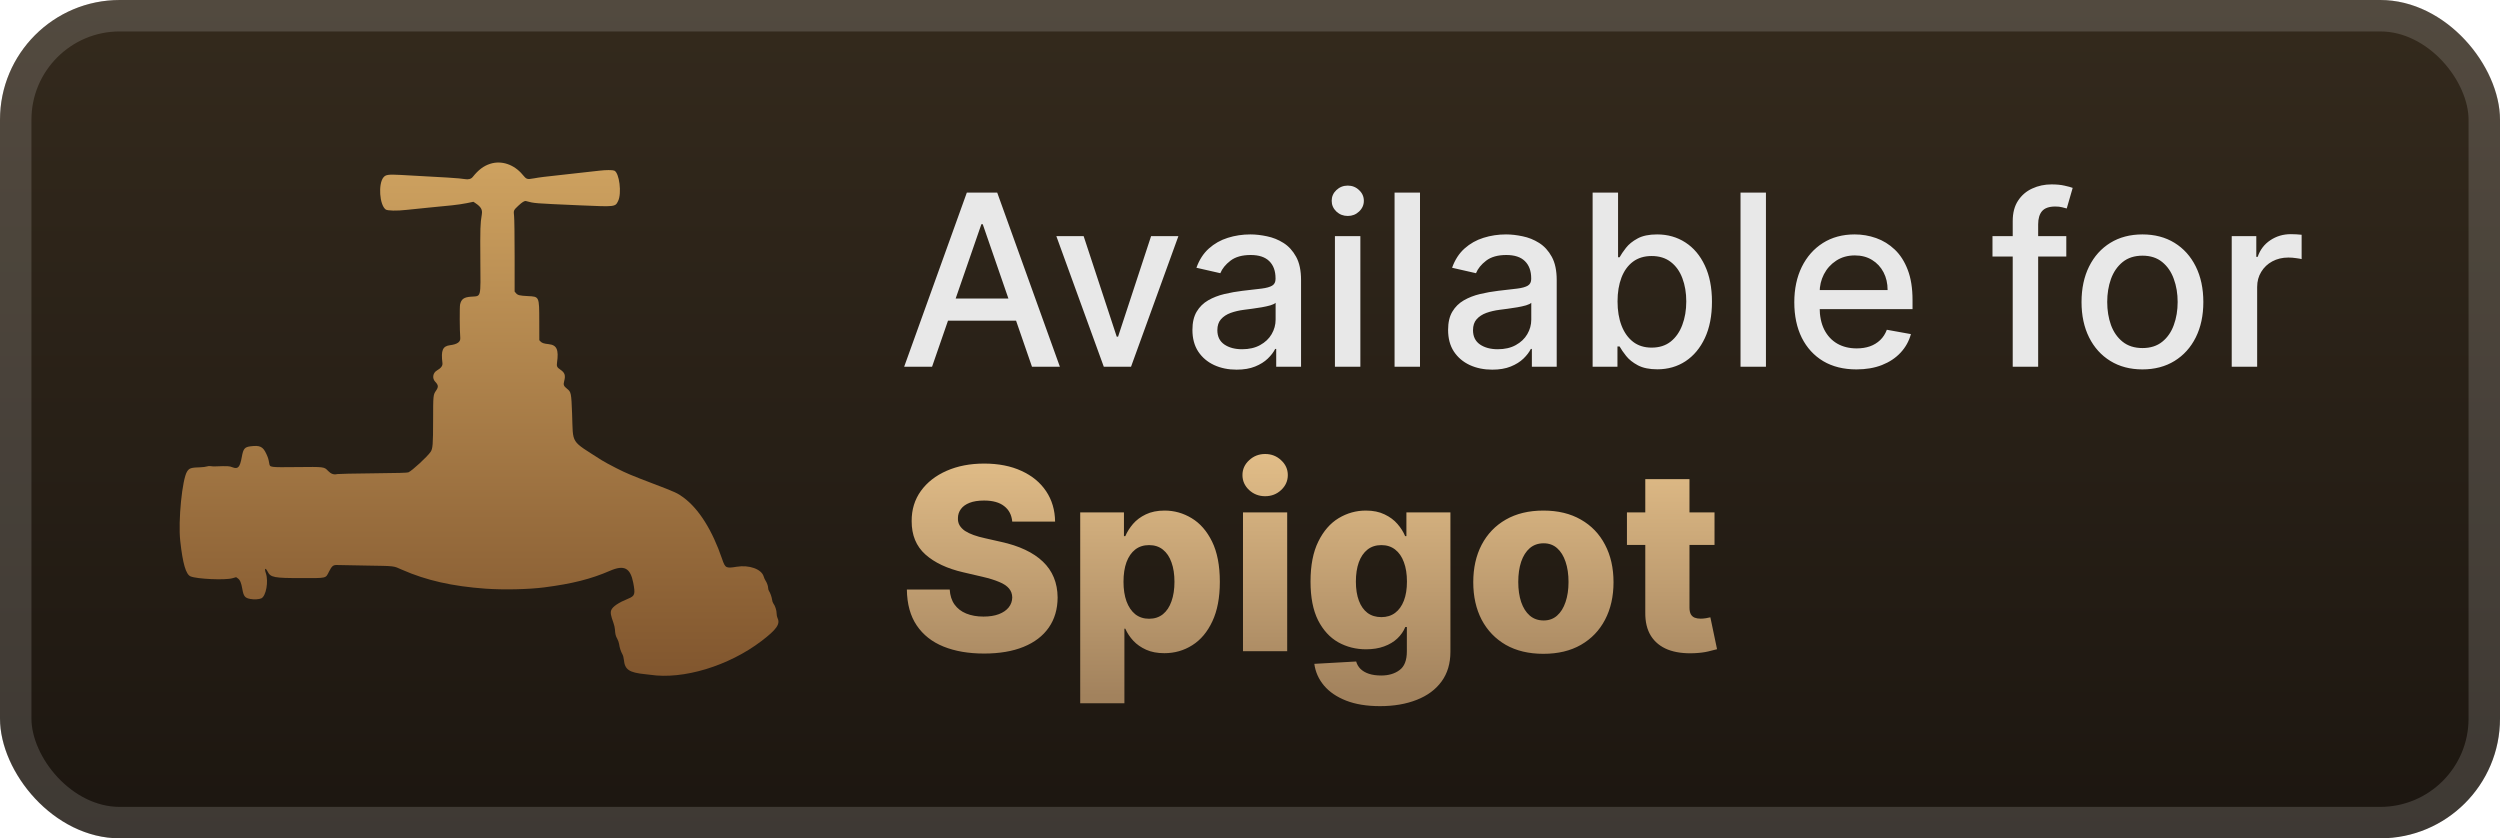
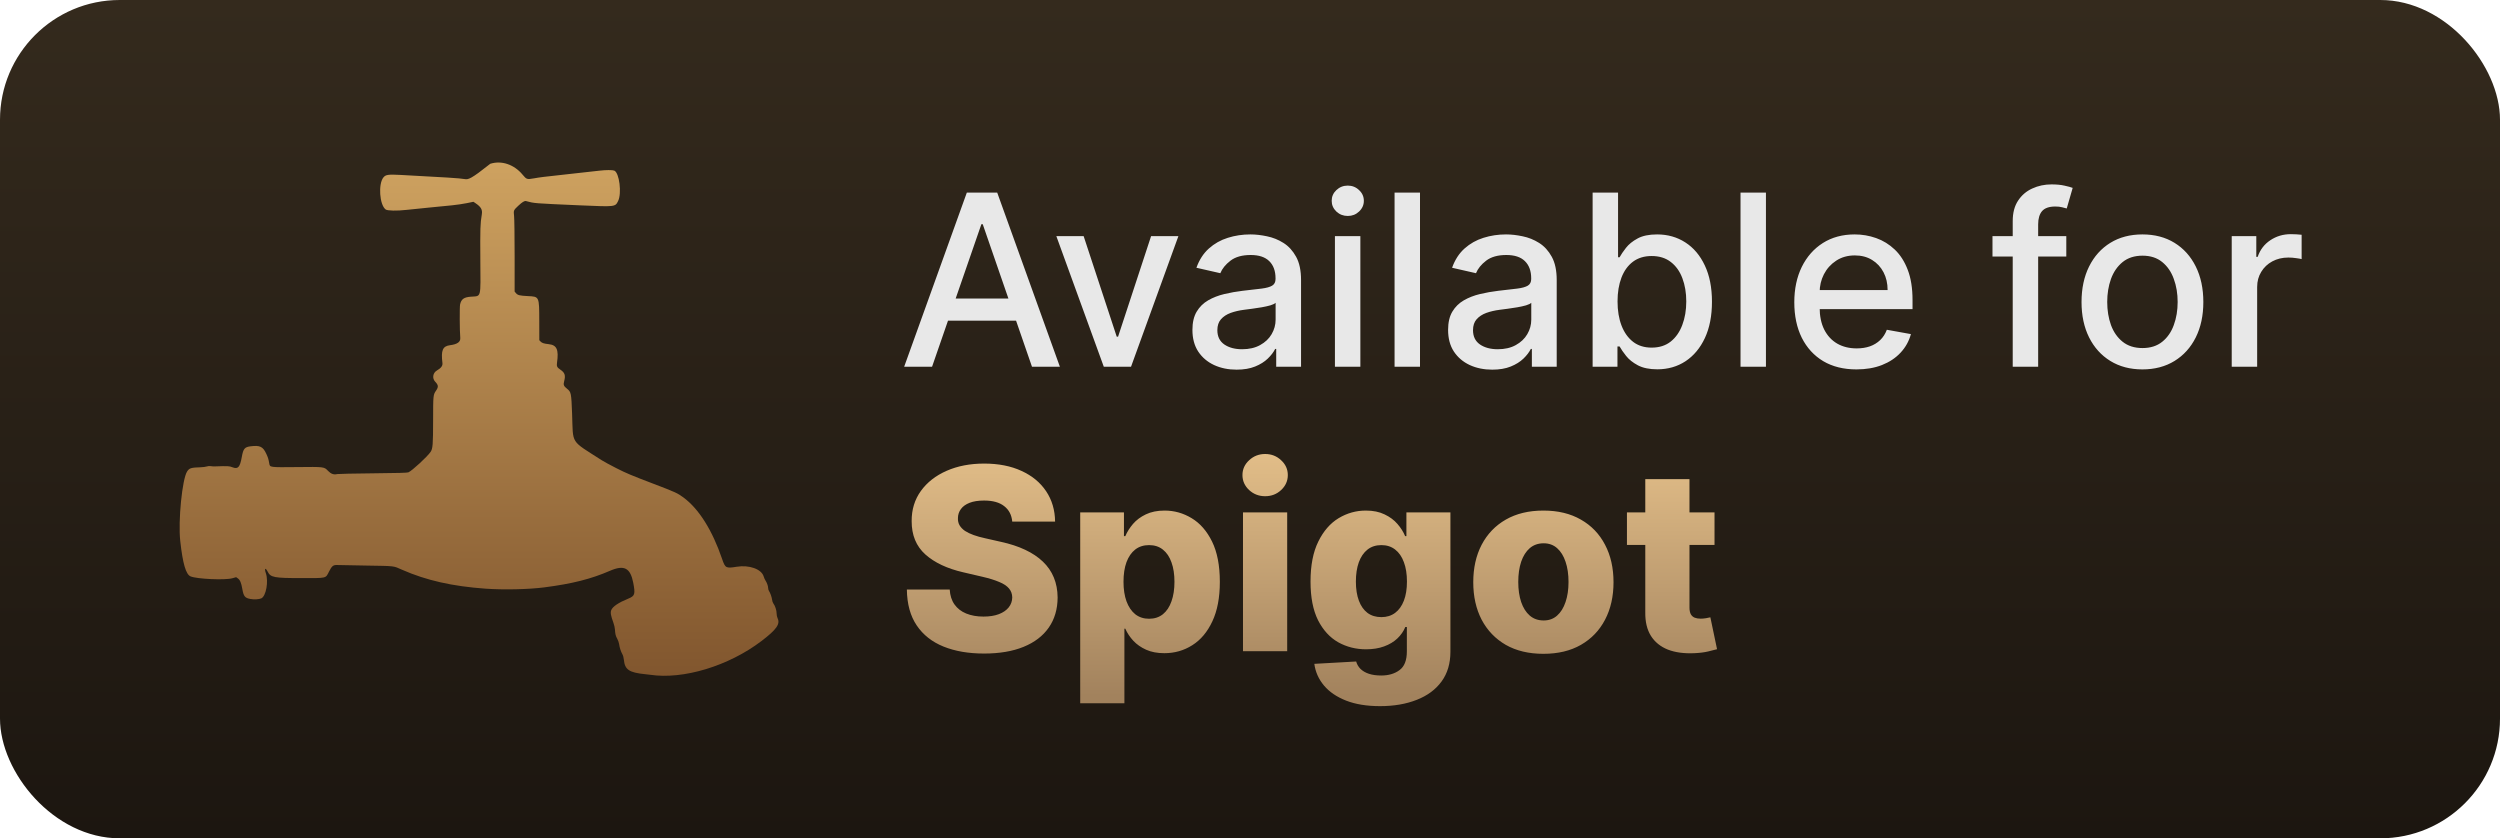
<svg xmlns="http://www.w3.org/2000/svg" width="167" height="56" viewBox="0 0 167 56" fill="none">
  <rect x="-0" y="-0" width="167" height="56" rx="8" fill="url(#paint0_linear_28_977)" />
  <g filter="url(#filter0_d_28_977)">
-     <path fill-rule="evenodd" clip-rule="evenodd" d="M32.749 10.941C32.305 11.083 31.963 11.34 31.576 11.824C31.467 11.96 31.28 12.008 31.036 11.962C30.747 11.907 29.649 11.836 26.775 11.686C25.936 11.642 25.765 11.666 25.615 11.849C25.255 12.284 25.352 13.688 25.763 13.993C25.88 14.081 26.518 14.093 27.147 14.021C27.485 13.983 27.822 13.948 28.596 13.873C28.791 13.854 29.109 13.823 29.303 13.803C29.498 13.784 29.903 13.744 30.205 13.714C30.506 13.684 30.949 13.619 31.188 13.569L31.624 13.479L31.754 13.566C32.134 13.821 32.239 14.006 32.185 14.326C32.083 14.926 32.072 15.257 32.087 17.377C32.105 19.994 32.166 19.763 31.442 19.82C30.989 19.855 30.813 19.984 30.734 20.337C30.696 20.507 30.705 22.122 30.746 22.563C30.772 22.839 30.555 22.997 30.057 23.061C29.568 23.125 29.45 23.405 29.555 24.253C29.578 24.437 29.465 24.586 29.177 24.755C28.914 24.909 28.859 25.272 29.065 25.49C29.29 25.727 29.301 25.845 29.123 26.102C28.938 26.371 28.934 26.413 28.932 28.053C28.93 29.701 28.909 29.971 28.764 30.186C28.554 30.499 27.525 31.448 27.282 31.552C27.208 31.584 26.581 31.602 24.902 31.618C23.647 31.631 22.578 31.653 22.524 31.668C22.308 31.727 22.109 31.658 21.916 31.457C21.647 31.178 21.677 31.181 19.828 31.201C18.011 31.22 18.031 31.222 17.987 30.963C17.938 30.671 17.909 30.577 17.791 30.32C17.566 29.831 17.367 29.735 16.741 29.813C16.341 29.863 16.251 29.972 16.153 30.522C16.03 31.211 15.902 31.355 15.537 31.217C15.296 31.126 15.259 31.125 14.313 31.157C14.254 31.159 14.148 31.15 14.076 31.138C14 31.124 13.89 31.133 13.811 31.16C13.737 31.185 13.557 31.209 13.411 31.213C12.758 31.233 12.649 31.267 12.5 31.494C12.171 31.995 11.893 34.796 12.04 36.13C12.207 37.652 12.417 38.373 12.732 38.503C13.164 38.682 15.031 38.765 15.521 38.627L15.774 38.555L15.887 38.636C16.036 38.741 16.116 38.929 16.186 39.34C16.271 39.833 16.359 39.943 16.721 40.011C16.969 40.058 17.304 40.039 17.454 39.971C17.772 39.827 17.95 38.837 17.757 38.283C17.647 37.966 17.729 37.89 17.874 38.176C18.077 38.577 18.286 38.617 20.164 38.617C21.864 38.617 21.741 38.647 21.98 38.179C22.171 37.802 22.258 37.733 22.526 37.743C22.637 37.747 23.523 37.764 24.495 37.78C26.435 37.813 26.25 37.791 26.864 38.062C28.47 38.769 30.228 39.167 32.432 39.323C33.644 39.409 35.311 39.372 36.357 39.237C38.237 38.993 39.476 38.68 40.758 38.124C41.693 37.72 42.107 37.934 42.299 38.922C42.449 39.695 42.413 39.809 41.961 39.992C41.322 40.251 40.927 40.518 40.833 40.752C40.765 40.922 40.797 41.108 40.98 41.615C41.029 41.751 41.074 41.95 41.079 42.056C41.096 42.359 41.127 42.483 41.234 42.675C41.289 42.773 41.344 42.931 41.357 43.028C41.386 43.252 41.471 43.517 41.572 43.697C41.621 43.782 41.661 43.93 41.674 44.072C41.738 44.736 42.025 44.93 43.11 45.038C43.236 45.051 43.377 45.067 43.423 45.074C45.627 45.411 48.671 44.491 50.859 42.826C51.88 42.05 52.137 41.682 51.937 41.282C51.904 41.216 51.878 41.081 51.878 40.976C51.878 40.772 51.775 40.457 51.662 40.314C51.623 40.264 51.584 40.153 51.576 40.067C51.56 39.903 51.45 39.592 51.364 39.469C51.335 39.428 51.312 39.343 51.312 39.28C51.312 39.149 51.226 38.91 51.128 38.768C51.091 38.716 51.039 38.596 51.011 38.502C50.866 38.016 50.043 37.722 49.208 37.859C48.494 37.976 48.445 37.95 48.239 37.344C47.581 35.416 46.686 33.993 45.651 33.229C45.258 32.939 45.111 32.872 43.64 32.312C42.197 31.763 41.832 31.61 41.172 31.274C40.776 31.073 40.339 30.836 40.199 30.746C38.063 29.371 38.294 29.731 38.216 27.646C38.163 26.244 38.152 26.188 37.878 25.968C37.654 25.789 37.622 25.706 37.684 25.474C37.79 25.075 37.735 24.899 37.438 24.697C37.206 24.54 37.174 24.473 37.21 24.217C37.332 23.357 37.193 23.049 36.66 22.991C36.337 22.956 36.202 22.913 36.11 22.815L36.026 22.727L36.023 21.466C36.02 19.791 36.031 19.816 35.261 19.779C34.71 19.752 34.583 19.72 34.468 19.584L34.377 19.476L34.377 17.107C34.376 15.73 34.361 14.606 34.34 14.424C34.298 14.056 34.303 14.043 34.631 13.736C34.882 13.501 35.04 13.405 35.137 13.431C35.706 13.586 35.614 13.579 38.725 13.716C41.114 13.82 41.093 13.823 41.288 13.432C41.544 12.922 41.372 11.539 41.034 11.397C40.919 11.348 40.462 11.35 40.034 11.402C39.717 11.439 39.633 11.449 38.089 11.618C36.171 11.829 36.134 11.833 35.662 11.915C35.201 11.996 35.173 11.987 34.908 11.667C34.343 10.985 33.5 10.701 32.749 10.941Z" fill="url(#paint1_linear_28_977)" />
+     <path fill-rule="evenodd" clip-rule="evenodd" d="M32.749 10.941C31.467 11.96 31.28 12.008 31.036 11.962C30.747 11.907 29.649 11.836 26.775 11.686C25.936 11.642 25.765 11.666 25.615 11.849C25.255 12.284 25.352 13.688 25.763 13.993C25.88 14.081 26.518 14.093 27.147 14.021C27.485 13.983 27.822 13.948 28.596 13.873C28.791 13.854 29.109 13.823 29.303 13.803C29.498 13.784 29.903 13.744 30.205 13.714C30.506 13.684 30.949 13.619 31.188 13.569L31.624 13.479L31.754 13.566C32.134 13.821 32.239 14.006 32.185 14.326C32.083 14.926 32.072 15.257 32.087 17.377C32.105 19.994 32.166 19.763 31.442 19.82C30.989 19.855 30.813 19.984 30.734 20.337C30.696 20.507 30.705 22.122 30.746 22.563C30.772 22.839 30.555 22.997 30.057 23.061C29.568 23.125 29.45 23.405 29.555 24.253C29.578 24.437 29.465 24.586 29.177 24.755C28.914 24.909 28.859 25.272 29.065 25.49C29.29 25.727 29.301 25.845 29.123 26.102C28.938 26.371 28.934 26.413 28.932 28.053C28.93 29.701 28.909 29.971 28.764 30.186C28.554 30.499 27.525 31.448 27.282 31.552C27.208 31.584 26.581 31.602 24.902 31.618C23.647 31.631 22.578 31.653 22.524 31.668C22.308 31.727 22.109 31.658 21.916 31.457C21.647 31.178 21.677 31.181 19.828 31.201C18.011 31.22 18.031 31.222 17.987 30.963C17.938 30.671 17.909 30.577 17.791 30.32C17.566 29.831 17.367 29.735 16.741 29.813C16.341 29.863 16.251 29.972 16.153 30.522C16.03 31.211 15.902 31.355 15.537 31.217C15.296 31.126 15.259 31.125 14.313 31.157C14.254 31.159 14.148 31.15 14.076 31.138C14 31.124 13.89 31.133 13.811 31.16C13.737 31.185 13.557 31.209 13.411 31.213C12.758 31.233 12.649 31.267 12.5 31.494C12.171 31.995 11.893 34.796 12.04 36.13C12.207 37.652 12.417 38.373 12.732 38.503C13.164 38.682 15.031 38.765 15.521 38.627L15.774 38.555L15.887 38.636C16.036 38.741 16.116 38.929 16.186 39.34C16.271 39.833 16.359 39.943 16.721 40.011C16.969 40.058 17.304 40.039 17.454 39.971C17.772 39.827 17.95 38.837 17.757 38.283C17.647 37.966 17.729 37.89 17.874 38.176C18.077 38.577 18.286 38.617 20.164 38.617C21.864 38.617 21.741 38.647 21.98 38.179C22.171 37.802 22.258 37.733 22.526 37.743C22.637 37.747 23.523 37.764 24.495 37.78C26.435 37.813 26.25 37.791 26.864 38.062C28.47 38.769 30.228 39.167 32.432 39.323C33.644 39.409 35.311 39.372 36.357 39.237C38.237 38.993 39.476 38.68 40.758 38.124C41.693 37.72 42.107 37.934 42.299 38.922C42.449 39.695 42.413 39.809 41.961 39.992C41.322 40.251 40.927 40.518 40.833 40.752C40.765 40.922 40.797 41.108 40.98 41.615C41.029 41.751 41.074 41.95 41.079 42.056C41.096 42.359 41.127 42.483 41.234 42.675C41.289 42.773 41.344 42.931 41.357 43.028C41.386 43.252 41.471 43.517 41.572 43.697C41.621 43.782 41.661 43.93 41.674 44.072C41.738 44.736 42.025 44.93 43.11 45.038C43.236 45.051 43.377 45.067 43.423 45.074C45.627 45.411 48.671 44.491 50.859 42.826C51.88 42.05 52.137 41.682 51.937 41.282C51.904 41.216 51.878 41.081 51.878 40.976C51.878 40.772 51.775 40.457 51.662 40.314C51.623 40.264 51.584 40.153 51.576 40.067C51.56 39.903 51.45 39.592 51.364 39.469C51.335 39.428 51.312 39.343 51.312 39.28C51.312 39.149 51.226 38.91 51.128 38.768C51.091 38.716 51.039 38.596 51.011 38.502C50.866 38.016 50.043 37.722 49.208 37.859C48.494 37.976 48.445 37.95 48.239 37.344C47.581 35.416 46.686 33.993 45.651 33.229C45.258 32.939 45.111 32.872 43.64 32.312C42.197 31.763 41.832 31.61 41.172 31.274C40.776 31.073 40.339 30.836 40.199 30.746C38.063 29.371 38.294 29.731 38.216 27.646C38.163 26.244 38.152 26.188 37.878 25.968C37.654 25.789 37.622 25.706 37.684 25.474C37.79 25.075 37.735 24.899 37.438 24.697C37.206 24.54 37.174 24.473 37.21 24.217C37.332 23.357 37.193 23.049 36.66 22.991C36.337 22.956 36.202 22.913 36.11 22.815L36.026 22.727L36.023 21.466C36.02 19.791 36.031 19.816 35.261 19.779C34.71 19.752 34.583 19.72 34.468 19.584L34.377 19.476L34.377 17.107C34.376 15.73 34.361 14.606 34.34 14.424C34.298 14.056 34.303 14.043 34.631 13.736C34.882 13.501 35.04 13.405 35.137 13.431C35.706 13.586 35.614 13.579 38.725 13.716C41.114 13.82 41.093 13.823 41.288 13.432C41.544 12.922 41.372 11.539 41.034 11.397C40.919 11.348 40.462 11.35 40.034 11.402C39.717 11.439 39.633 11.449 38.089 11.618C36.171 11.829 36.134 11.833 35.662 11.915C35.201 11.996 35.173 11.987 34.908 11.667C34.343 10.985 33.5 10.701 32.749 10.941Z" fill="url(#paint1_linear_28_977)" />
  </g>
  <g filter="url(#filter1_d_28_977)">
    <path d="M62.261 24.5H60.397L64.585 12.864H66.613L70.801 24.5H68.937L65.647 14.977H65.556L62.261 24.5ZM62.573 19.943H68.619V21.42H62.573V19.943ZM78.717 15.773L75.552 24.5H73.734L70.563 15.773H72.387L74.597 22.488H74.688L76.893 15.773H78.717ZM82.603 24.693C82.05 24.693 81.55 24.591 81.103 24.386C80.656 24.178 80.302 23.877 80.041 23.483C79.783 23.089 79.654 22.606 79.654 22.034C79.654 21.541 79.749 21.136 79.938 20.818C80.128 20.5 80.383 20.248 80.706 20.062C81.027 19.877 81.387 19.737 81.785 19.642C82.183 19.547 82.588 19.475 83.001 19.426C83.524 19.365 83.948 19.316 84.274 19.278C84.599 19.237 84.836 19.17 84.984 19.079C85.132 18.988 85.206 18.841 85.206 18.636V18.596C85.206 18.1 85.065 17.716 84.785 17.443C84.508 17.17 84.096 17.034 83.546 17.034C82.974 17.034 82.524 17.161 82.194 17.415C81.868 17.665 81.643 17.943 81.518 18.25L79.921 17.886C80.111 17.356 80.387 16.928 80.751 16.602C81.118 16.273 81.541 16.034 82.018 15.886C82.495 15.735 82.997 15.659 83.524 15.659C83.872 15.659 84.242 15.701 84.632 15.784C85.025 15.864 85.393 16.011 85.734 16.227C86.079 16.443 86.361 16.752 86.581 17.153C86.8 17.551 86.91 18.068 86.91 18.704V24.5H85.251V23.307H85.183C85.073 23.526 84.908 23.742 84.688 23.954C84.469 24.166 84.186 24.343 83.842 24.483C83.497 24.623 83.084 24.693 82.603 24.693ZM82.972 23.329C83.442 23.329 83.844 23.237 84.177 23.051C84.514 22.865 84.77 22.623 84.944 22.324C85.122 22.021 85.211 21.697 85.211 21.352V20.227C85.15 20.288 85.033 20.345 84.859 20.398C84.688 20.447 84.493 20.49 84.274 20.528C84.054 20.562 83.84 20.595 83.632 20.625C83.423 20.651 83.249 20.674 83.109 20.693C82.779 20.735 82.478 20.805 82.206 20.903C81.936 21.002 81.721 21.144 81.558 21.329C81.399 21.511 81.319 21.754 81.319 22.057C81.319 22.477 81.474 22.795 81.785 23.011C82.096 23.223 82.492 23.329 82.972 23.329ZM89.173 24.5V15.773H90.872V24.5H89.173ZM90.031 14.426C89.735 14.426 89.481 14.328 89.269 14.13C89.061 13.93 88.957 13.691 88.957 13.415C88.957 13.134 89.061 12.896 89.269 12.699C89.481 12.498 89.735 12.398 90.031 12.398C90.326 12.398 90.578 12.498 90.786 12.699C90.999 12.896 91.105 13.134 91.105 13.415C91.105 13.691 90.999 13.93 90.786 14.13C90.578 14.328 90.326 14.426 90.031 14.426ZM94.856 12.864V24.5H93.157V12.864H94.856ZM99.681 24.693C99.128 24.693 98.628 24.591 98.181 24.386C97.734 24.178 97.38 23.877 97.119 23.483C96.861 23.089 96.733 22.606 96.733 22.034C96.733 21.541 96.827 21.136 97.016 20.818C97.206 20.5 97.462 20.248 97.784 20.062C98.106 19.877 98.465 19.737 98.863 19.642C99.261 19.547 99.666 19.475 100.079 19.426C100.602 19.365 101.026 19.316 101.352 19.278C101.678 19.237 101.914 19.17 102.062 19.079C102.21 18.988 102.284 18.841 102.284 18.636V18.596C102.284 18.1 102.143 17.716 101.863 17.443C101.587 17.17 101.174 17.034 100.624 17.034C100.053 17.034 99.602 17.161 99.272 17.415C98.947 17.665 98.721 17.943 98.596 18.25L96.999 17.886C97.189 17.356 97.465 16.928 97.829 16.602C98.197 16.273 98.619 16.034 99.096 15.886C99.573 15.735 100.075 15.659 100.602 15.659C100.95 15.659 101.32 15.701 101.71 15.784C102.104 15.864 102.471 16.011 102.812 16.227C103.157 16.443 103.439 16.752 103.659 17.153C103.878 17.551 103.988 18.068 103.988 18.704V24.5H102.329V23.307H102.261C102.151 23.526 101.986 23.742 101.767 23.954C101.547 24.166 101.265 24.343 100.92 24.483C100.575 24.623 100.162 24.693 99.681 24.693ZM100.051 23.329C100.52 23.329 100.922 23.237 101.255 23.051C101.592 22.865 101.848 22.623 102.022 22.324C102.2 22.021 102.289 21.697 102.289 21.352V20.227C102.229 20.288 102.111 20.345 101.937 20.398C101.767 20.447 101.571 20.49 101.352 20.528C101.132 20.562 100.918 20.595 100.71 20.625C100.501 20.651 100.327 20.674 100.187 20.693C99.858 20.735 99.556 20.805 99.284 20.903C99.015 21.002 98.799 21.144 98.636 21.329C98.477 21.511 98.397 21.754 98.397 22.057C98.397 22.477 98.552 22.795 98.863 23.011C99.174 23.223 99.57 23.329 100.051 23.329ZM106.387 24.5V12.864H108.086V17.187H108.188C108.287 17.006 108.429 16.795 108.615 16.557C108.8 16.318 109.058 16.11 109.387 15.932C109.717 15.75 110.152 15.659 110.694 15.659C111.399 15.659 112.027 15.837 112.58 16.193C113.133 16.549 113.567 17.062 113.882 17.733C114.2 18.403 114.359 19.21 114.359 20.153C114.359 21.096 114.202 21.905 113.887 22.579C113.573 23.25 113.141 23.767 112.592 24.131C112.043 24.49 111.416 24.67 110.711 24.67C110.181 24.67 109.747 24.581 109.41 24.403C109.077 24.225 108.815 24.017 108.626 23.778C108.437 23.54 108.291 23.328 108.188 23.142H108.046V24.5H106.387ZM108.052 20.136C108.052 20.75 108.141 21.288 108.319 21.75C108.497 22.212 108.755 22.574 109.092 22.835C109.429 23.093 109.842 23.221 110.33 23.221C110.838 23.221 111.262 23.087 111.603 22.818C111.944 22.545 112.202 22.176 112.376 21.71C112.554 21.244 112.643 20.72 112.643 20.136C112.643 19.561 112.556 19.043 112.382 18.585C112.211 18.127 111.954 17.765 111.609 17.5C111.268 17.235 110.842 17.102 110.33 17.102C109.838 17.102 109.421 17.229 109.08 17.483C108.743 17.737 108.488 18.091 108.313 18.545C108.139 19 108.052 19.53 108.052 20.136ZM117.965 12.864V24.5H116.267V12.864H117.965ZM124.012 24.676C123.152 24.676 122.412 24.492 121.791 24.125C121.173 23.754 120.696 23.233 120.359 22.562C120.026 21.888 119.859 21.098 119.859 20.193C119.859 19.299 120.026 18.511 120.359 17.829C120.696 17.148 121.166 16.615 121.768 16.233C122.374 15.85 123.082 15.659 123.893 15.659C124.385 15.659 124.863 15.74 125.325 15.903C125.787 16.066 126.202 16.322 126.569 16.67C126.937 17.019 127.226 17.471 127.438 18.028C127.651 18.581 127.757 19.254 127.757 20.045V20.648H120.819V19.375H126.092C126.092 18.928 126.001 18.532 125.819 18.187C125.637 17.839 125.382 17.564 125.052 17.363C124.726 17.163 124.344 17.062 123.904 17.062C123.427 17.062 123.01 17.18 122.654 17.415C122.302 17.646 122.029 17.949 121.836 18.324C121.647 18.695 121.552 19.098 121.552 19.534V20.528C121.552 21.112 121.654 21.608 121.859 22.017C122.067 22.426 122.357 22.738 122.728 22.954C123.099 23.166 123.533 23.273 124.029 23.273C124.351 23.273 124.645 23.227 124.91 23.136C125.175 23.041 125.404 22.901 125.598 22.716C125.791 22.53 125.938 22.301 126.041 22.028L127.649 22.318C127.52 22.791 127.289 23.206 126.955 23.562C126.626 23.915 126.211 24.189 125.711 24.386C125.215 24.579 124.649 24.676 124.012 24.676ZM138.029 15.773V17.136H133.098V15.773H138.029ZM134.45 24.5V14.761C134.45 14.216 134.569 13.763 134.808 13.403C135.046 13.04 135.363 12.769 135.757 12.591C136.151 12.409 136.579 12.318 137.041 12.318C137.382 12.318 137.673 12.346 137.916 12.403C138.158 12.456 138.338 12.505 138.455 12.551L138.058 13.926C137.978 13.903 137.876 13.877 137.751 13.846C137.626 13.812 137.474 13.795 137.296 13.795C136.883 13.795 136.588 13.898 136.41 14.102C136.236 14.307 136.149 14.602 136.149 14.989V24.5H134.45ZM143.115 24.676C142.296 24.676 141.582 24.488 140.972 24.113C140.363 23.738 139.889 23.214 139.552 22.54C139.215 21.865 139.046 21.078 139.046 20.176C139.046 19.271 139.215 18.479 139.552 17.801C139.889 17.123 140.363 16.596 140.972 16.221C141.582 15.846 142.296 15.659 143.115 15.659C143.933 15.659 144.647 15.846 145.257 16.221C145.866 16.596 146.34 17.123 146.677 17.801C147.014 18.479 147.183 19.271 147.183 20.176C147.183 21.078 147.014 21.865 146.677 22.54C146.34 23.214 145.866 23.738 145.257 24.113C144.647 24.488 143.933 24.676 143.115 24.676ZM143.12 23.25C143.651 23.25 144.09 23.11 144.438 22.829C144.787 22.549 145.044 22.176 145.211 21.71C145.382 21.244 145.467 20.731 145.467 20.17C145.467 19.613 145.382 19.102 145.211 18.636C145.044 18.166 144.787 17.79 144.438 17.506C144.09 17.221 143.651 17.079 143.12 17.079C142.586 17.079 142.143 17.221 141.791 17.506C141.442 17.79 141.183 18.166 141.012 18.636C140.846 19.102 140.762 19.613 140.762 20.17C140.762 20.731 140.846 21.244 141.012 21.71C141.183 22.176 141.442 22.549 141.791 22.829C142.143 23.11 142.586 23.25 143.12 23.25ZM149.079 24.5V15.773H150.721V17.159H150.812C150.971 16.689 151.251 16.32 151.653 16.051C152.058 15.778 152.517 15.642 153.028 15.642C153.134 15.642 153.259 15.646 153.403 15.653C153.551 15.661 153.666 15.67 153.749 15.682V17.307C153.681 17.288 153.56 17.267 153.386 17.244C153.212 17.218 153.037 17.204 152.863 17.204C152.462 17.204 152.104 17.29 151.789 17.46C151.479 17.627 151.232 17.86 151.051 18.159C150.869 18.454 150.778 18.791 150.778 19.17V24.5H149.079Z" fill="#E8E8E8" />
    <path d="M67.618 34.843C67.578 34.4 67.399 34.056 67.081 33.811C66.767 33.561 66.318 33.436 65.735 33.436C65.348 33.436 65.026 33.487 64.769 33.587C64.511 33.688 64.318 33.827 64.189 34.004C64.06 34.177 63.994 34.376 63.99 34.601C63.982 34.786 64.018 34.95 64.099 35.09C64.183 35.231 64.304 35.356 64.461 35.465C64.622 35.569 64.815 35.662 65.04 35.742C65.266 35.823 65.519 35.893 65.801 35.954L66.864 36.195C67.475 36.328 68.014 36.505 68.481 36.726C68.952 36.948 69.347 37.211 69.665 37.517C69.987 37.823 70.23 38.175 70.395 38.574C70.56 38.972 70.645 39.419 70.649 39.914C70.645 40.695 70.447 41.365 70.057 41.924C69.667 42.484 69.105 42.912 68.373 43.21C67.644 43.508 66.765 43.657 65.735 43.657C64.7 43.657 63.799 43.502 63.03 43.192C62.261 42.882 61.664 42.411 61.237 41.779C60.81 41.148 60.591 40.349 60.579 39.383H63.441C63.465 39.781 63.571 40.113 63.761 40.379C63.95 40.644 64.209 40.846 64.539 40.982C64.873 41.119 65.26 41.188 65.698 41.188C66.101 41.188 66.443 41.133 66.725 41.025C67.01 40.916 67.23 40.765 67.383 40.572C67.536 40.379 67.614 40.157 67.618 39.908C67.614 39.674 67.542 39.475 67.401 39.31C67.26 39.141 67.043 38.996 66.749 38.876C66.459 38.751 66.089 38.636 65.638 38.531L64.346 38.23C63.276 37.984 62.432 37.588 61.817 37.04C61.201 36.489 60.895 35.744 60.899 34.807C60.895 34.042 61.1 33.372 61.515 32.796C61.929 32.221 62.503 31.772 63.235 31.45C63.968 31.128 64.803 30.967 65.741 30.967C66.698 30.967 67.53 31.13 68.234 31.456C68.942 31.778 69.492 32.231 69.882 32.815C70.272 33.398 70.472 34.074 70.48 34.843H67.618ZM72.158 46.977V34.227H75.08V35.815H75.17C75.291 35.533 75.462 35.261 75.683 35C75.909 34.738 76.195 34.525 76.541 34.36C76.891 34.191 77.309 34.106 77.796 34.106C78.44 34.106 79.042 34.275 79.601 34.614C80.165 34.952 80.62 35.473 80.966 36.177C81.312 36.881 81.485 37.779 81.485 38.87C81.485 39.92 81.318 40.799 80.984 41.508C80.654 42.216 80.207 42.747 79.644 43.101C79.084 43.456 78.463 43.633 77.778 43.633C77.311 43.633 76.907 43.556 76.565 43.403C76.223 43.25 75.935 43.049 75.702 42.8C75.472 42.55 75.295 42.282 75.17 41.997H75.11V46.977H72.158ZM75.05 38.864C75.05 39.362 75.116 39.797 75.249 40.167C75.386 40.538 75.581 40.825 75.834 41.031C76.092 41.232 76.4 41.333 76.758 41.333C77.12 41.333 77.428 41.232 77.682 41.031C77.935 40.825 78.126 40.538 78.255 40.167C78.388 39.797 78.454 39.362 78.454 38.864C78.454 38.364 78.388 37.932 78.255 37.566C78.126 37.199 77.935 36.916 77.682 36.714C77.432 36.513 77.124 36.413 76.758 36.413C76.396 36.413 76.088 36.511 75.834 36.708C75.581 36.906 75.386 37.187 75.249 37.553C75.116 37.92 75.05 38.356 75.05 38.864ZM83.032 43.5V34.227H85.984V43.5H83.032ZM84.511 33.147C84.096 33.147 83.74 33.01 83.442 32.736C83.145 32.458 82.996 32.124 82.996 31.734C82.996 31.348 83.145 31.017 83.442 30.744C83.74 30.466 84.096 30.327 84.511 30.327C84.93 30.327 85.286 30.466 85.579 30.744C85.877 31.017 86.026 31.348 86.026 31.734C86.026 32.124 85.877 32.458 85.579 32.736C85.286 33.01 84.93 33.147 84.511 33.147ZM92.185 47.17C91.304 47.17 90.549 47.047 89.922 46.802C89.294 46.556 88.801 46.221 88.442 45.794C88.084 45.367 87.869 44.884 87.797 44.345L90.592 44.188C90.644 44.377 90.741 44.542 90.881 44.683C91.026 44.824 91.213 44.933 91.443 45.009C91.676 45.086 91.95 45.124 92.264 45.124C92.759 45.124 93.167 45.003 93.489 44.762C93.815 44.524 93.978 44.108 93.978 43.512V41.882H93.876C93.759 42.168 93.582 42.423 93.344 42.649C93.107 42.874 92.811 43.051 92.457 43.18C92.107 43.309 91.704 43.373 91.25 43.373C90.573 43.373 89.954 43.216 89.39 42.902C88.831 42.584 88.382 42.093 88.044 41.429C87.71 40.761 87.543 39.902 87.543 38.851C87.543 37.769 87.716 36.877 88.062 36.177C88.408 35.473 88.861 34.952 89.421 34.614C89.984 34.275 90.59 34.106 91.238 34.106C91.725 34.106 92.141 34.191 92.487 34.36C92.837 34.525 93.125 34.738 93.35 35C93.576 35.261 93.747 35.533 93.864 35.815H93.948V34.227H96.888V43.536C96.888 44.321 96.691 44.983 96.297 45.522C95.902 46.062 95.351 46.47 94.642 46.748C93.934 47.029 93.115 47.17 92.185 47.17ZM92.276 41.224C92.634 41.224 92.94 41.129 93.194 40.94C93.447 40.751 93.642 40.479 93.779 40.125C93.916 39.771 93.984 39.346 93.984 38.851C93.984 38.348 93.916 37.916 93.779 37.553C93.646 37.187 93.451 36.906 93.194 36.708C92.94 36.511 92.634 36.413 92.276 36.413C91.91 36.413 91.6 36.513 91.346 36.714C91.093 36.916 90.9 37.199 90.767 37.566C90.638 37.928 90.573 38.356 90.573 38.851C90.573 39.346 90.64 39.771 90.773 40.125C90.906 40.479 91.097 40.751 91.346 40.94C91.6 41.129 91.91 41.224 92.276 41.224ZM103.099 43.675C102.125 43.675 101.288 43.476 100.587 43.077C99.891 42.675 99.354 42.115 98.975 41.399C98.601 40.679 98.414 39.843 98.414 38.894C98.414 37.94 98.601 37.105 98.975 36.388C99.354 35.668 99.891 35.108 100.587 34.71C101.288 34.308 102.125 34.106 103.099 34.106C104.073 34.106 104.908 34.308 105.604 34.71C106.304 35.108 106.842 35.668 107.216 36.388C107.594 37.105 107.783 37.94 107.783 38.894C107.783 39.843 107.594 40.679 107.216 41.399C106.842 42.115 106.304 42.675 105.604 43.077C104.908 43.476 104.073 43.675 103.099 43.675ZM103.117 41.447C103.471 41.447 103.771 41.339 104.016 41.121C104.262 40.904 104.449 40.602 104.578 40.216C104.711 39.829 104.777 39.383 104.777 38.876C104.777 38.36 104.711 37.91 104.578 37.523C104.449 37.137 104.262 36.835 104.016 36.618C103.771 36.4 103.471 36.292 103.117 36.292C102.751 36.292 102.441 36.4 102.187 36.618C101.938 36.835 101.746 37.137 101.614 37.523C101.485 37.91 101.42 38.36 101.42 38.876C101.42 39.383 101.485 39.829 101.614 40.216C101.746 40.602 101.938 40.904 102.187 41.121C102.441 41.339 102.751 41.447 103.117 41.447ZM114.53 34.227V36.4H108.68V34.227H114.53ZM109.905 32.005H112.857V40.584C112.857 40.765 112.886 40.912 112.942 41.025C113.002 41.133 113.089 41.212 113.201 41.26C113.314 41.304 113.449 41.327 113.606 41.327C113.719 41.327 113.837 41.316 113.962 41.296C114.091 41.272 114.187 41.252 114.252 41.236L114.699 43.367C114.558 43.407 114.359 43.458 114.101 43.518C113.847 43.578 113.544 43.617 113.189 43.633C112.497 43.665 111.904 43.584 111.408 43.391C110.917 43.194 110.541 42.888 110.28 42.474C110.022 42.059 109.897 41.538 109.905 40.91V32.005Z" fill="url(#paint2_linear_28_977)" />
  </g>
-   <rect x="1.05" y="1.05" width="164.9" height="53.9" rx="6.95" stroke="white" stroke-opacity="0.15" stroke-width="2.1" />
  <defs>
    <filter id="filter0_d_28_977" x="6.285" y="2.286" width="51.429" height="51.428" filterUnits="userSpaceOnUse" color-interpolation-filters="sRGB">
      <feFlood flood-opacity="0" result="BackgroundImageFix" />
      <feColorMatrix in="SourceAlpha" type="matrix" values="0 0 0 0 0 0 0 0 0 0 0 0 0 0 0 0 0 0 127 0" result="hardAlpha" />
      <feOffset />
      <feGaussianBlur stdDeviation="2.857" />
      <feComposite in2="hardAlpha" operator="out" />
      <feColorMatrix type="matrix" values="0 0 0 0 0 0 0 0 0 0 0 0 0 0 0 0 0 0 0.25 0" />
      <feBlend mode="normal" in2="BackgroundImageFix" result="effect1_dropShadow_28_977" />
      <feBlend mode="normal" in="SourceGraphic" in2="effect1_dropShadow_28_977" result="shape" />
    </filter>
    <filter id="filter1_d_28_977" x="54.4" y="3.9" width="106.2" height="48.87" filterUnits="userSpaceOnUse" color-interpolation-filters="sRGB">
      <feFlood flood-opacity="0" result="BackgroundImageFix" />
      <feColorMatrix in="SourceAlpha" type="matrix" values="0 0 0 0 0 0 0 0 0 0 0 0 0 0 0 0 0 0 127 0" result="hardAlpha" />
      <feOffset />
      <feGaussianBlur stdDeviation="2.8" />
      <feComposite in2="hardAlpha" operator="out" />
      <feColorMatrix type="matrix" values="0 0 0 0 0 0 0 0 0 0 0 0 0 0 0 0 0 0 0.25 0" />
      <feBlend mode="normal" in2="BackgroundImageFix" result="effect1_dropShadow_28_977" />
      <feBlend mode="normal" in="SourceGraphic" in2="effect1_dropShadow_28_977" result="shape" />
    </filter>
    <linearGradient id="paint0_linear_28_977" x1="83.499" y1="-0" x2="83.499" y2="56" gradientUnits="userSpaceOnUse">
      <stop stop-color="#342A1D" />
      <stop offset="1" stop-color="#1C1610" />
    </linearGradient>
    <linearGradient id="paint1_linear_28_977" x1="32" y1="10.857" x2="32" y2="45.143" gradientUnits="userSpaceOnUse">
      <stop stop-color="#CEA260" />
      <stop offset="1" stop-color="#81562E" />
    </linearGradient>
    <linearGradient id="paint2_linear_28_977" x1="87.999" y1="28.5" x2="87.999" y2="46.5" gradientUnits="userSpaceOnUse">
      <stop stop-color="#E9C48D" />
      <stop offset="1" stop-color="#A2825D" />
    </linearGradient>
  </defs>
</svg>